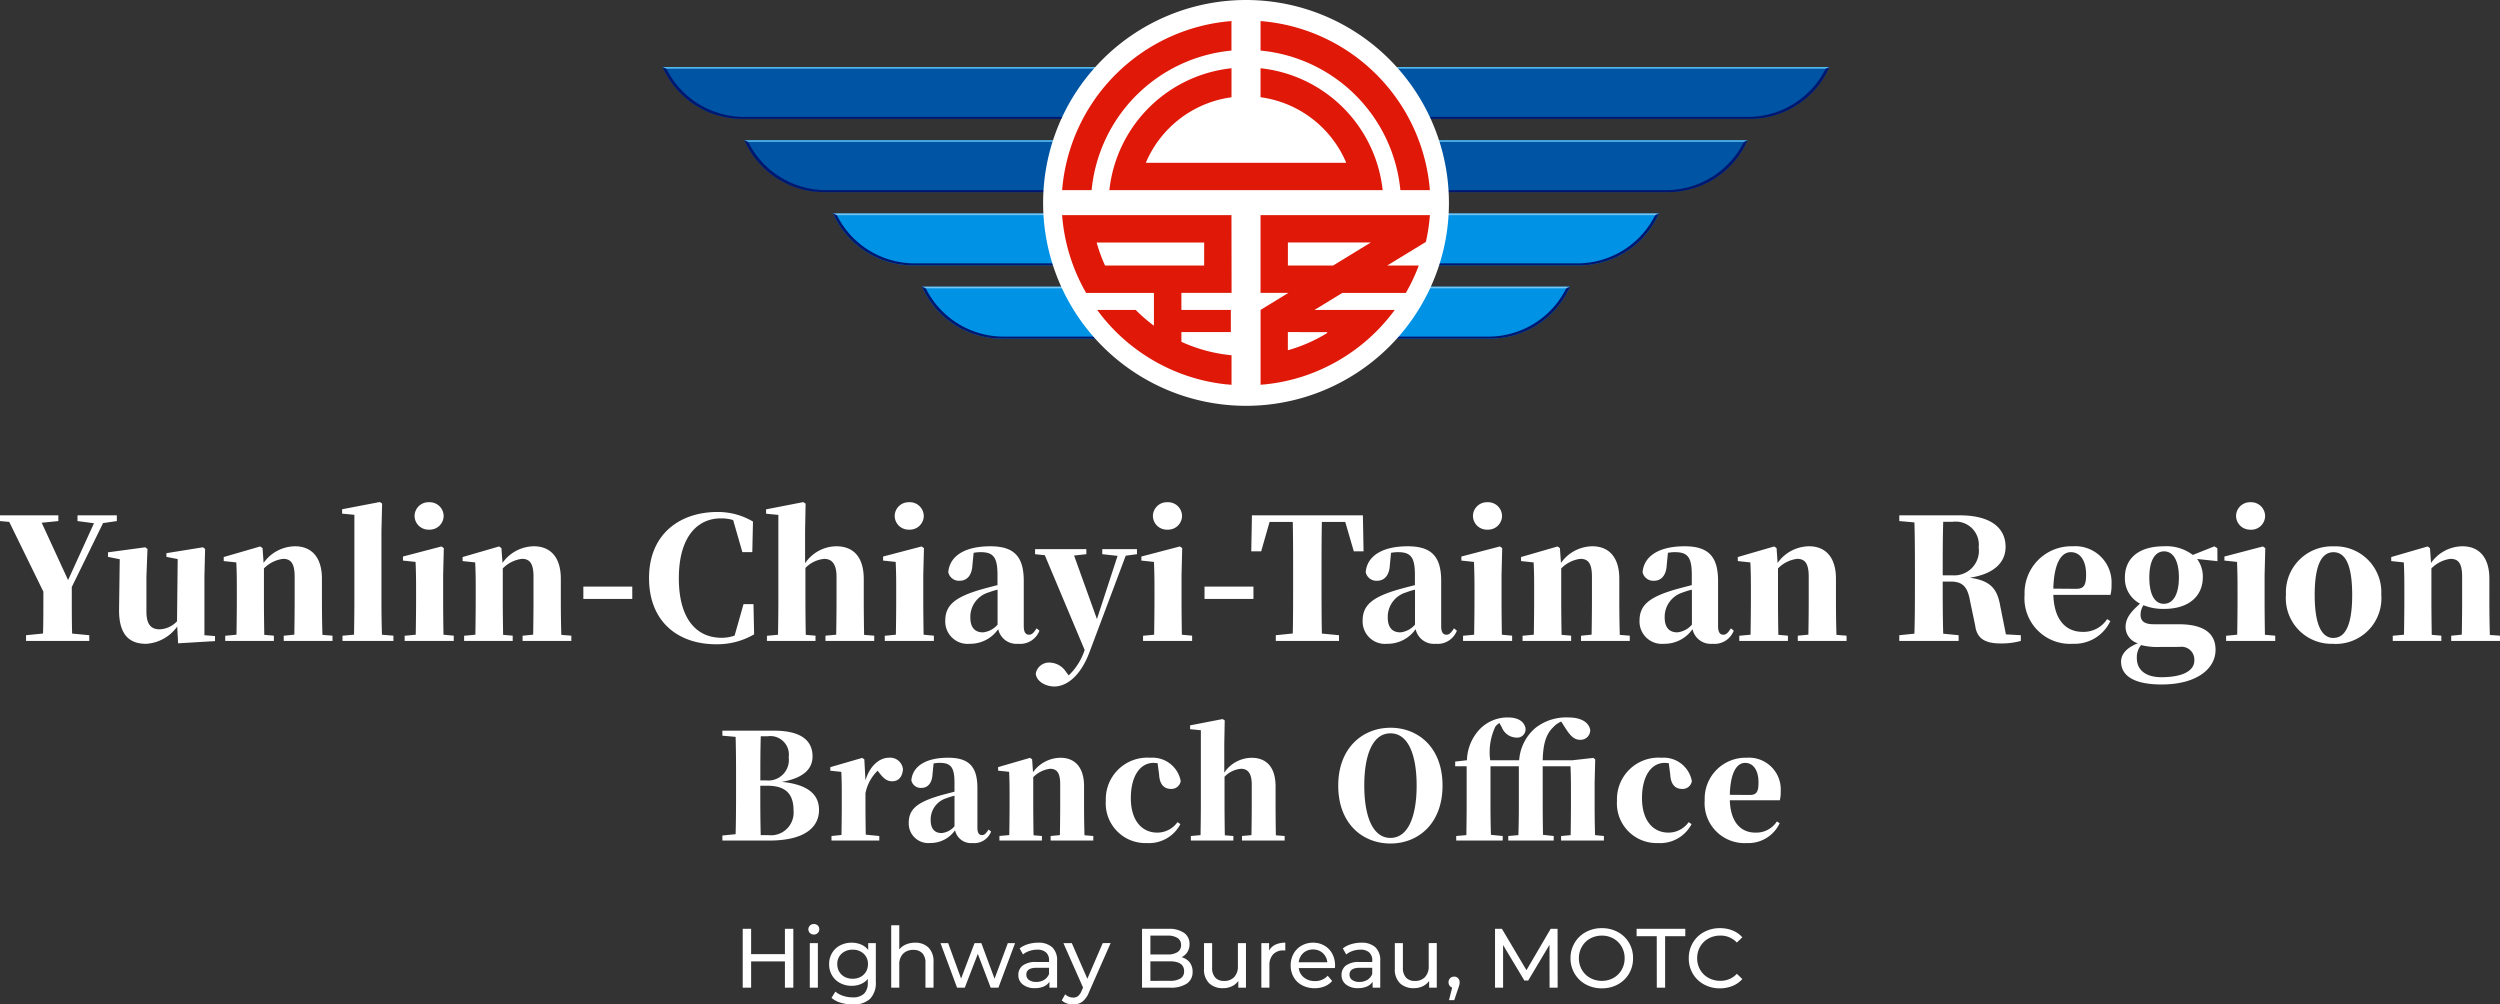
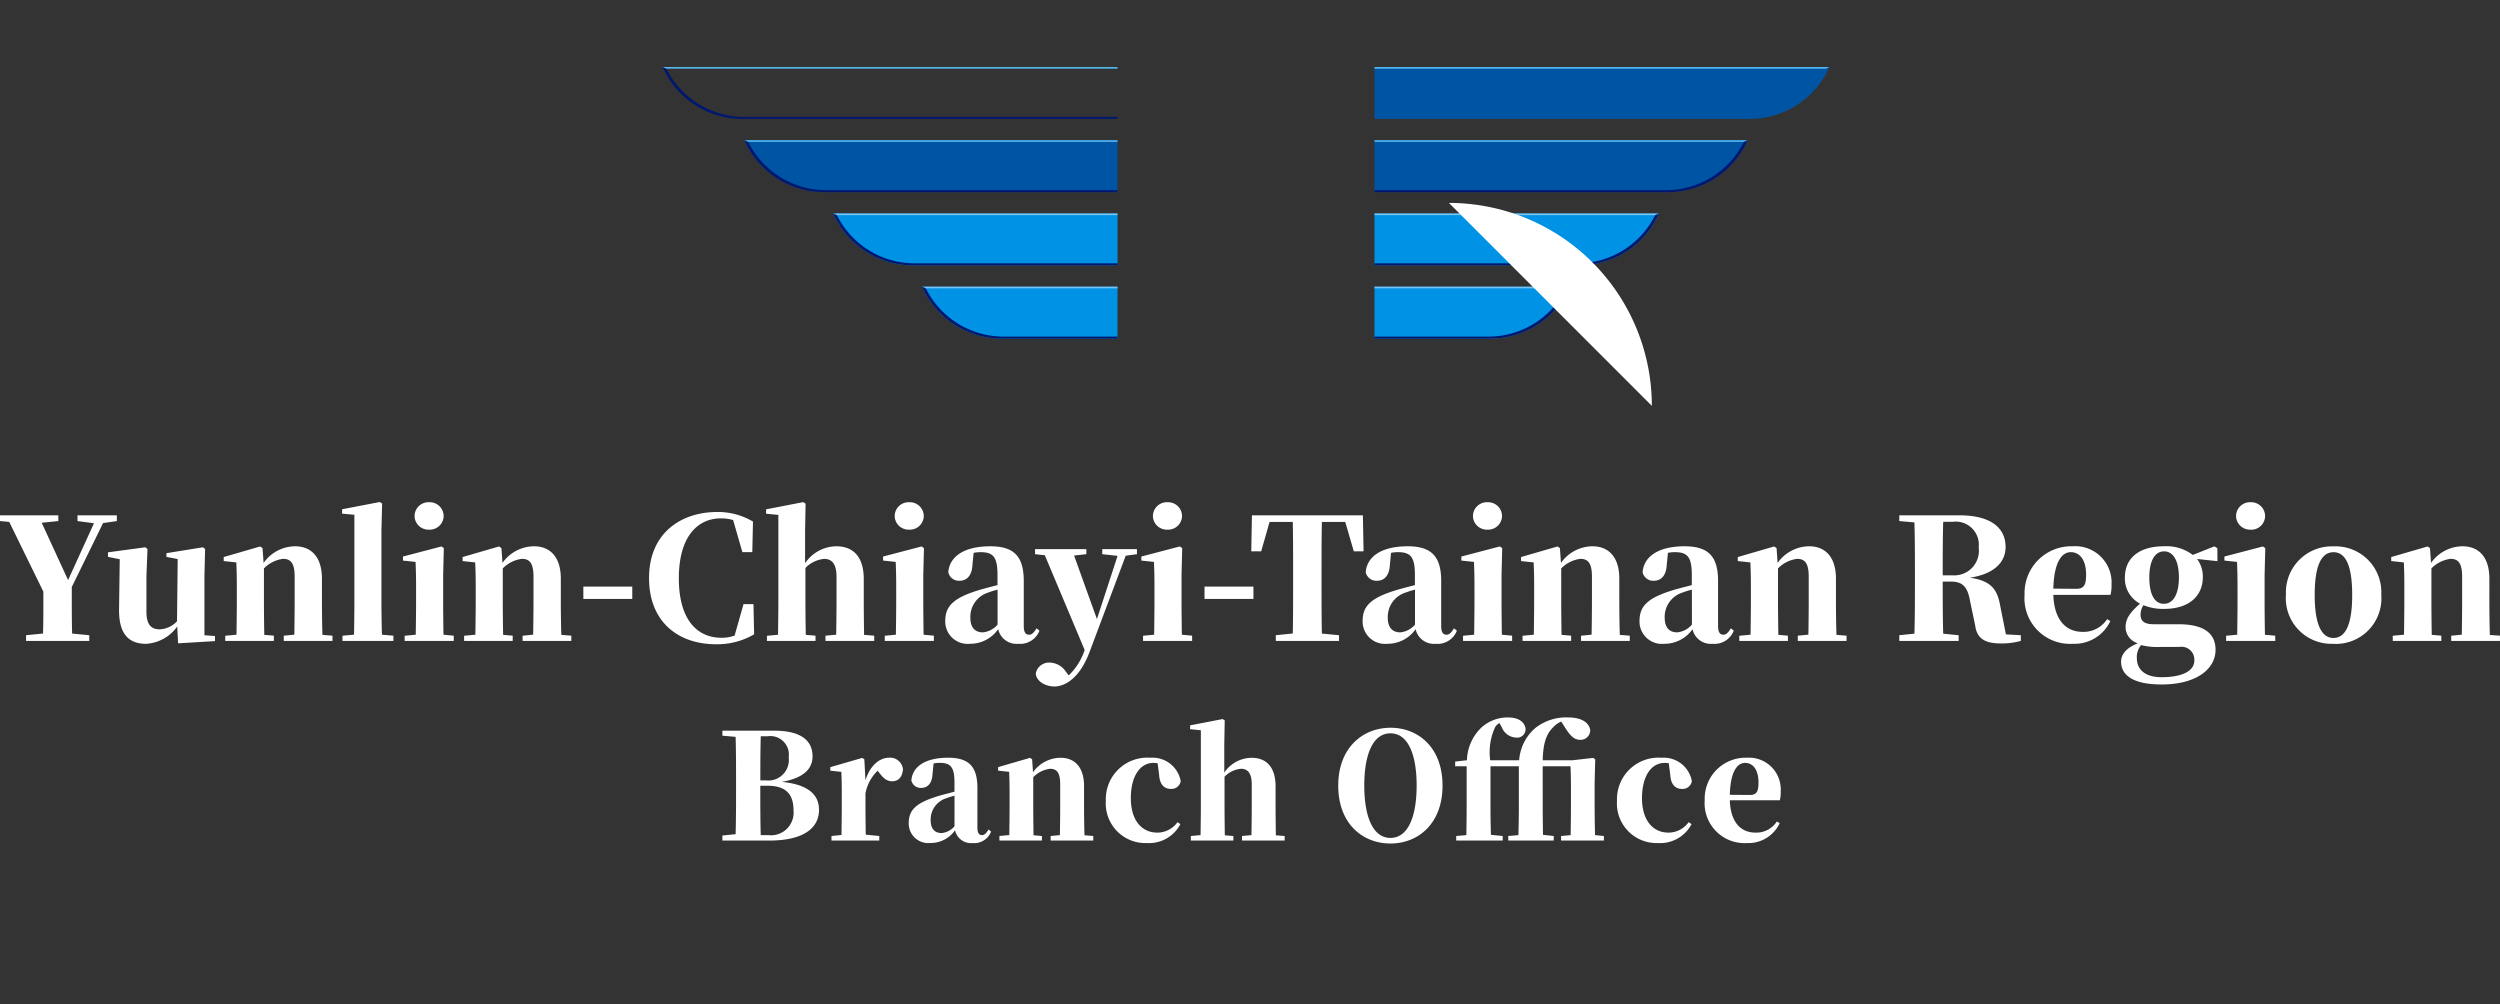
<svg xmlns="http://www.w3.org/2000/svg" width="237.936" height="95.6" viewBox="0 0 237.936 95.6">
  <rect x="0" y="0" width="237.936" height="95.6" fill="#333333" stroke="none" />
  <g id="雲嘉南分局_footer_en" transform="translate(-69.936 -1570)">
-     <path id="Path_92" data-name="Path 92" d="M-43.56-5.6V0h-.8V-2.5h-3.216V0h-.8V-5.6h.8v2.408h3.216V-5.6Zm1.568,1.36h.768V0h-.768Zm.384-.816A.512.512,0,0,1-41.98-5.2a.472.472,0,0,1-.148-.352.485.485,0,0,1,.148-.356.5.5,0,0,1,.372-.148.52.52,0,0,1,.372.14.46.46,0,0,1,.148.348.5.5,0,0,1-.148.364A.5.5,0,0,1-41.608-5.056Zm5.9.816V-.576a2.19,2.19,0,0,1-.552,1.644A2.289,2.289,0,0,1-37.9,1.6a3.942,3.942,0,0,1-1.144-.164,2.265,2.265,0,0,1-.88-.468l.368-.592a2.171,2.171,0,0,0,.732.4,2.781,2.781,0,0,0,.9.148,1.51,1.51,0,0,0,1.1-.352A1.448,1.448,0,0,0-36.472-.5V-.832a1.7,1.7,0,0,1-.668.492A2.225,2.225,0,0,1-38-.176a2.318,2.318,0,0,1-1.1-.26,1.934,1.934,0,0,1-.772-.728,2.04,2.04,0,0,1-.28-1.068,2.04,2.04,0,0,1,.28-1.068,1.906,1.906,0,0,1,.772-.724A2.347,2.347,0,0,1-38-4.28a2.247,2.247,0,0,1,.892.176,1.656,1.656,0,0,1,.676.52V-4.24ZM-37.912-.848a1.572,1.572,0,0,0,.748-.176,1.3,1.3,0,0,0,.52-.492,1.373,1.373,0,0,0,.188-.716,1.3,1.3,0,0,0-.408-1,1.477,1.477,0,0,0-1.048-.38,1.488,1.488,0,0,0-1.056.38,1.3,1.3,0,0,0-.408,1,1.373,1.373,0,0,0,.188.716,1.3,1.3,0,0,0,.52.492A1.589,1.589,0,0,0-37.912-.848Zm5.936-3.432a1.752,1.752,0,0,1,1.284.468,1.841,1.841,0,0,1,.476,1.372V0h-.768V-2.352a1.3,1.3,0,0,0-.3-.928,1.113,1.113,0,0,0-.848-.312,1.321,1.321,0,0,0-.984.364,1.422,1.422,0,0,0-.36,1.044V0h-.768V-5.936h.768v2.3a1.585,1.585,0,0,1,.628-.472A2.163,2.163,0,0,1-31.976-4.28Zm9.52.04L-24.04,0h-.736L-26-3.216-27.24,0h-.736l-1.576-4.24h.728l1.232,3.376,1.28-3.376h.648l1.256,3.392,1.264-3.392Zm2.184-.04a1.918,1.918,0,0,1,1.348.432,1.668,1.668,0,0,1,.468,1.288V0h-.728V-.56a1.214,1.214,0,0,1-.548.452,2.091,2.091,0,0,1-.844.156A1.766,1.766,0,0,1-21.716-.3a1.1,1.1,0,0,1-.428-.9,1.113,1.113,0,0,1,.408-.9,2.011,2.011,0,0,1,1.3-.34h1.216v-.152a.979.979,0,0,0-.288-.76,1.215,1.215,0,0,0-.848-.264,2.245,2.245,0,0,0-.736.124,1.9,1.9,0,0,0-.608.332l-.32-.576a2.322,2.322,0,0,1,.784-.4A3.281,3.281,0,0,1-20.272-4.28Zm-.176,3.736a1.427,1.427,0,0,0,.76-.2,1.122,1.122,0,0,0,.464-.556v-.592h-1.184q-.976,0-.976.656a.594.594,0,0,0,.248.5A1.134,1.134,0,0,0-20.448-.544Zm7.088-3.7L-15.416.424a2.1,2.1,0,0,1-.636.912,1.452,1.452,0,0,1-.876.264,1.851,1.851,0,0,1-.6-.1,1.24,1.24,0,0,1-.484-.292l.328-.576a1.069,1.069,0,0,0,.76.312A.733.733,0,0,0-16.46.8a1.262,1.262,0,0,0,.34-.508l.136-.3L-17.856-4.24h.8l1.48,3.392,1.464-3.392ZM-6.608-2.9a1.434,1.434,0,0,1,.768.492,1.411,1.411,0,0,1,.28.9,1.294,1.294,0,0,1-.548,1.12A2.727,2.727,0,0,1-7.7,0h-2.672V-5.6h2.512a2.477,2.477,0,0,1,1.484.384,1.245,1.245,0,0,1,.524,1.064,1.384,1.384,0,0,1-.2.76A1.329,1.329,0,0,1-6.608-2.9ZM-9.576-4.952V-3.16h1.64a1.665,1.665,0,0,0,.948-.228.759.759,0,0,0,.332-.668.759.759,0,0,0-.332-.668,1.665,1.665,0,0,0-.948-.228Zm1.84,4.3A1.894,1.894,0,0,0-6.712-.872a.779.779,0,0,0,.344-.7q0-.936-1.368-.936h-1.84V-.648ZM-.48-4.24V0h-.728V-.64a1.544,1.544,0,0,1-.612.508,1.909,1.909,0,0,1-.828.18A1.85,1.85,0,0,1-3.984-.42,1.825,1.825,0,0,1-4.472-1.8V-4.24H-3.7v2.352a1.317,1.317,0,0,0,.3.932A1.105,1.105,0,0,0-2.56-.64a1.266,1.266,0,0,0,.96-.368,1.445,1.445,0,0,0,.352-1.04V-4.24Zm2.2.712a1.31,1.31,0,0,1,.592-.56,2.149,2.149,0,0,1,.952-.192v.744a1.5,1.5,0,0,0-.176-.008,1.292,1.292,0,0,0-.98.372,1.473,1.473,0,0,0-.356,1.06V0H.984V-4.24H1.72ZM8-2.1a2.2,2.2,0,0,1-.016.232H4.544a1.331,1.331,0,0,0,.492.9,1.606,1.606,0,0,0,1.044.34A1.573,1.573,0,0,0,7.3-1.136l.424.5a1.857,1.857,0,0,1-.716.512,2.492,2.492,0,0,1-.956.176A2.5,2.5,0,0,1,4.864-.228,1.968,1.968,0,0,1,4.06-1a2.213,2.213,0,0,1-.284-1.12,2.248,2.248,0,0,1,.276-1.112A1.977,1.977,0,0,1,4.812-4,2.165,2.165,0,0,1,5.9-4.28,2.121,2.121,0,0,1,6.988-4a1.938,1.938,0,0,1,.744.772A2.352,2.352,0,0,1,8-2.1ZM5.9-3.632A1.327,1.327,0,0,0,4.98-3.3a1.355,1.355,0,0,0-.436.88h2.72a1.364,1.364,0,0,0-.436-.876A1.318,1.318,0,0,0,5.9-3.632Zm4.584-.648a1.918,1.918,0,0,1,1.348.432A1.668,1.668,0,0,1,12.3-2.56V0h-.728V-.56a1.214,1.214,0,0,1-.548.452,2.091,2.091,0,0,1-.844.156A1.766,1.766,0,0,1,9.044-.3a1.1,1.1,0,0,1-.428-.9,1.113,1.113,0,0,1,.408-.9,2.011,2.011,0,0,1,1.3-.34h1.216v-.152a.979.979,0,0,0-.288-.76,1.215,1.215,0,0,0-.848-.264,2.245,2.245,0,0,0-.736.124,1.9,1.9,0,0,0-.608.332l-.32-.576a2.322,2.322,0,0,1,.784-.4A3.281,3.281,0,0,1,10.488-4.28ZM10.312-.544a1.427,1.427,0,0,0,.76-.2,1.122,1.122,0,0,0,.464-.556v-.592H10.352q-.976,0-.976.656a.594.594,0,0,0,.248.5A1.134,1.134,0,0,0,10.312-.544Zm7.368-3.7V0h-.728V-.64a1.544,1.544,0,0,1-.612.508,1.909,1.909,0,0,1-.828.18A1.85,1.85,0,0,1,14.176-.42a1.825,1.825,0,0,1-.488-1.38V-4.24h.768v2.352a1.317,1.317,0,0,0,.3.932A1.105,1.105,0,0,0,15.6-.64a1.266,1.266,0,0,0,.96-.368,1.445,1.445,0,0,0,.352-1.04V-4.24Zm1.656,3.192a.491.491,0,0,1,.372.156.542.542,0,0,1,.148.388.953.953,0,0,1-.028.232Q19.8-.16,19.72.072l-.376,1.112h-.5l.3-1.192A.5.5,0,0,1,18.892-.2.525.525,0,0,1,18.8-.5.531.531,0,0,1,18.952-.9.52.52,0,0,1,19.336-1.048ZM28.416,0l-.008-4.08L26.384-.68h-.368L23.992-4.056V0h-.768V-5.6h.656l2.336,3.936L28.52-5.6h.656L29.184,0Zm4.976.064a3.131,3.131,0,0,1-1.528-.372A2.75,2.75,0,0,1,30.8-1.336,2.821,2.821,0,0,1,30.408-2.8,2.822,2.822,0,0,1,30.8-4.264a2.75,2.75,0,0,1,1.068-1.028,3.131,3.131,0,0,1,1.528-.372,3.114,3.114,0,0,1,1.52.372,2.73,2.73,0,0,1,1.064,1.024A2.838,2.838,0,0,1,36.36-2.8a2.838,2.838,0,0,1-.384,1.468A2.73,2.73,0,0,1,34.912-.308,3.114,3.114,0,0,1,33.392.064Zm0-.712A2.2,2.2,0,0,0,34.5-.928a2.054,2.054,0,0,0,.776-.772,2.16,2.16,0,0,0,.284-1.1,2.16,2.16,0,0,0-.284-1.1,2.054,2.054,0,0,0-.776-.772,2.2,2.2,0,0,0-1.108-.28,2.245,2.245,0,0,0-1.116.28,2.038,2.038,0,0,0-.784.772,2.16,2.16,0,0,0-.284,1.1,2.16,2.16,0,0,0,.284,1.1,2.038,2.038,0,0,0,.784.772A2.244,2.244,0,0,0,33.392-.648ZM38.616-4.9H36.7v-.7h4.632v.7h-1.92V0h-.792ZM44.624.064a3.092,3.092,0,0,1-1.516-.372,2.737,2.737,0,0,1-1.06-1.024A2.838,2.838,0,0,1,41.664-2.8a2.838,2.838,0,0,1,.384-1.468,2.73,2.73,0,0,1,1.064-1.024,3.114,3.114,0,0,1,1.52-.372,3.173,3.173,0,0,1,1.2.22,2.456,2.456,0,0,1,.928.652l-.52.5a2.086,2.086,0,0,0-1.576-.664,2.283,2.283,0,0,0-1.128.28,2.031,2.031,0,0,0-.788.772,2.16,2.16,0,0,0-.284,1.1,2.16,2.16,0,0,0,.284,1.1,2.031,2.031,0,0,0,.788.772,2.283,2.283,0,0,0,1.128.28A2.091,2.091,0,0,0,46.24-1.32l.52.5a2.489,2.489,0,0,1-.932.656A3.153,3.153,0,0,1,44.624.064Z" transform="translate(189 1664)" fill="#fff" />
    <g id="Group_609" data-name="Group 609" transform="translate(100.277 1591.49)">
      <path id="Path_91" data-name="Path 91" d="M-109.256-11.216l1.312-.192v-.544h-3.744v.544l1.568.208-2.464,5.408-2.512-5.456,1.584-.16v-.544h-5.552v.544l.88.08,3.248,6.64c0,1.9,0,2.848-.032,3.984l-1.616.16V0h6.016V-.544L-112.2-.7c-.032-1.232-.032-2.24-.032-4.432ZM-99.608-.544v-5.6l.064-2.608-.208-.16-3.472.56V-8l1.072.208-.064,5.92a2.378,2.378,0,0,1-1.648.768c-.768,0-1.264-.4-1.264-1.68v-3.36l.1-2.608-.208-.16-3.552.48V-8l1.12.224-.064,4.752c-.032,2.432.976,3.3,2.576,3.3a3.938,3.938,0,0,0,2.96-1.648l.08,1.6L-98.6.016v-.48Zm11.232-.032c-.032-.928-.048-2.288-.048-3.232V-5.92c0-2.1-1.04-3.088-2.56-3.088a3.706,3.706,0,0,0-2.992,1.584l-.1-1.408-.224-.16-3.472,1.008V-7.6l1.2.128c.032.768.048,1.3.048,2.336v1.328c0,.9-.016,2.272-.032,3.216l-1.072.1V0H-93V-.5l-.912-.08c-.016-.944-.032-2.336-.032-3.232V-6.9a3.077,3.077,0,0,1,1.824-.912c.752,0,1.1.448,1.1,1.7v2.3c0,.928-.016,2.288-.032,3.216l-1.008.1V0h4.64V-.5Zm5.664-.016c-.032-1.04-.048-2.176-.048-3.216V-10.5l.064-2.576-.224-.144-3.584.688v.416l1.168.112v8.192c0,1.024-.016,2.176-.032,3.216l-1.1.1V0h4.848V-.5Zm4.48-10a1.324,1.324,0,0,0,1.392-1.3A1.327,1.327,0,0,0-78.232-13.2a1.323,1.323,0,0,0-1.376,1.312A1.32,1.32,0,0,0-78.232-10.592Zm1.376,10c-.016-.928-.032-2.32-.032-3.216V-6.272l.064-2.56-.224-.16-3.664.96v.384l1.2.128c.032.816.048,1.408.048,2.432v1.28c0,.9-.016,2.272-.032,3.216l-1.056.1V0h4.672V-.5Zm11.216.016c-.032-.928-.048-2.288-.048-3.232V-5.92c0-2.1-1.04-3.088-2.56-3.088A3.706,3.706,0,0,0-71.24-7.424l-.1-1.408-.224-.16-3.472,1.008V-7.6l1.2.128c.032.768.048,1.3.048,2.336v1.328c0,.9-.016,2.272-.032,3.216l-1.072.1V0h4.624V-.5l-.912-.08c-.016-.944-.032-2.336-.032-3.232V-6.9a3.077,3.077,0,0,1,1.824-.912c.752,0,1.1.448,1.1,1.7v2.3c0,.928-.016,2.288-.032,3.216l-1.008.1V0h4.64V-.5ZM-63.544-4h4.656V-5.168h-4.656Zm16.192.5H-48.3l-.848,2.992A3.586,3.586,0,0,1-50.392-.3c-2.32,0-4.064-1.712-4.064-5.664,0-3.936,1.76-5.7,4-5.7a3.964,3.964,0,0,1,1.168.16l.88,3.056h.944l.064-2.912a6.5,6.5,0,0,0-3.392-.912c-3.472,0-6.5,2.016-6.5,6.288,0,4.224,2.832,6.3,6.368,6.3a6.936,6.936,0,0,0,3.632-.944ZM-36.824-.576c-.016-.928-.032-2.288-.032-3.232v-2.08c0-2.176-1.056-3.12-2.608-3.12A3.627,3.627,0,0,0-42.44-7.392v-3.1l.048-2.576-.224-.144-3.536.688v.416l1.168.112v8.192c0,.9-.016,2.272-.032,3.216l-1.056.1V0h4.624V-.5l-.928-.08c-.016-.944-.032-2.336-.032-3.232V-6.944a2.835,2.835,0,0,1,1.792-.864c.7,0,1.168.448,1.168,1.7v2.3c0,.928-.016,2.288-.032,3.216L-40.5-.5V0h4.64V-.5Zm4.288-10.016a1.324,1.324,0,0,0,1.392-1.3A1.327,1.327,0,0,0-32.536-13.2a1.323,1.323,0,0,0-1.376,1.312A1.32,1.32,0,0,0-32.536-10.592Zm1.376,10c-.016-.928-.032-2.32-.032-3.216V-6.272l.064-2.56-.224-.16-3.664.96v.384l1.2.128c.032.816.048,1.408.048,2.432v1.28c0,.9-.016,2.272-.032,3.216l-1.056.1V0h4.672V-.5Zm7.04-.96a2.115,2.115,0,0,1-1.392.736c-.752,0-1.2-.448-1.2-1.408A2.422,2.422,0,0,1-25-4.608a7.563,7.563,0,0,1,.88-.272Zm-3.424-6.512.256-.1ZM-20.408-1.2c-.3.48-.48.608-.72.608-.3,0-.5-.208-.5-.816v-4.3c0-2.32-.912-3.3-3.184-3.3-2.48,0-3.872.96-4,2.464a1.038,1.038,0,0,0,1.1.816c.608,0,1.152-.432,1.2-1.52l.112-1.136a3.29,3.29,0,0,1,.672-.064c1.216,0,1.6.5,1.6,2.16v.976c-.56.144-1.12.288-1.568.416C-28.264-4.144-29.1-3.36-29.1-1.9A2.128,2.128,0,0,0-26.76.272a3.245,3.245,0,0,0,2.7-1.392A1.773,1.773,0,0,0-22.168.272,1.962,1.962,0,0,0-20.136-.976Zm9.552-7.536h-3.3v.48l1.456.16L-14.664-2.08-16.84-8.128l1.168-.128v-.48h-4.88v.48l.928.1L-15.832.864a5.871,5.871,0,0,1-1.52,2.416l-.256-.336a1.9,1.9,0,0,0-1.5-.88,1.286,1.286,0,0,0-1.376,1.024c.032.72.88,1.248,1.776,1.248.976,0,2.384-.752,3.328-3.248l3.456-9.2,1.072-.144Zm2.9-1.856a1.324,1.324,0,0,0,1.392-1.3A1.327,1.327,0,0,0-7.96-13.2a1.323,1.323,0,0,0-1.376,1.312A1.32,1.32,0,0,0-7.96-10.592Zm1.376,10c-.016-.928-.032-2.32-.032-3.216V-6.272l.064-2.56-.224-.16-3.664.96v.384l1.2.128c.032.816.048,1.408.048,2.432v1.28c0,.9-.016,2.272-.032,3.216l-1.056.1V0h4.672V-.5ZM-4.424-4H.232V-5.168H-4.424ZM8.968-11.328l.816,2.8h.928l-.064-3.424H.088L.024-8.528H.968l.8-2.8H3.976C4.008-9.68,4.008-8,4.008-6.32v.7c0,1.664,0,3.312-.032,4.912L2.36-.544V0H8.376V-.544L6.744-.7C6.712-2.336,6.712-4,6.712-5.632V-6.32c0-1.7,0-3.36.032-5.008Zm6.64,9.776a2.115,2.115,0,0,1-1.392.736c-.752,0-1.2-.448-1.2-1.408a2.422,2.422,0,0,1,1.712-2.384,7.563,7.563,0,0,1,.88-.272ZM12.184-8.064l.256-.1ZM19.32-1.2c-.3.48-.48.608-.72.608-.3,0-.5-.208-.5-.816v-4.3c0-2.32-.912-3.3-3.184-3.3-2.48,0-3.872.96-4,2.464a1.038,1.038,0,0,0,1.1.816c.608,0,1.152-.432,1.2-1.52l.112-1.136a3.29,3.29,0,0,1,.672-.064c1.216,0,1.6.5,1.6,2.16v.976c-.56.144-1.12.288-1.568.416-2.576.752-3.408,1.536-3.408,2.992A2.128,2.128,0,0,0,12.968.272a3.245,3.245,0,0,0,2.7-1.392A1.773,1.773,0,0,0,17.56.272,1.962,1.962,0,0,0,19.592-.976ZM22.5-10.592a1.324,1.324,0,0,0,1.392-1.3A1.327,1.327,0,0,0,22.5-13.2a1.323,1.323,0,0,0-1.376,1.312A1.32,1.32,0,0,0,22.5-10.592Zm1.376,10c-.016-.928-.032-2.32-.032-3.216V-6.272l.064-2.56-.224-.16-3.664.96v.384l1.2.128c.032.816.048,1.408.048,2.432v1.28c0,.9-.016,2.272-.032,3.216l-1.056.1V0h4.672V-.5ZM35.1-.576c-.032-.928-.048-2.288-.048-3.232V-5.92c0-2.1-1.04-3.088-2.56-3.088A3.706,3.706,0,0,0,29.5-7.424l-.1-1.408-.224-.16L25.7-7.984V-7.6l1.2.128c.032.768.048,1.3.048,2.336v1.328c0,.9-.016,2.272-.032,3.216l-1.072.1V0h4.624V-.5l-.912-.08c-.016-.944-.032-2.336-.032-3.232V-6.9a3.077,3.077,0,0,1,1.824-.912c.752,0,1.1.448,1.1,1.7v2.3c0,.928-.016,2.288-.032,3.216l-1.008.1V0h4.64V-.5Zm6.864-.976a2.115,2.115,0,0,1-1.392.736c-.752,0-1.2-.448-1.2-1.408A2.422,2.422,0,0,1,41.08-4.608a7.563,7.563,0,0,1,.88-.272ZM38.536-8.064l.256-.1ZM45.672-1.2c-.3.48-.48.608-.72.608-.3,0-.5-.208-.5-.816v-4.3c0-2.32-.912-3.3-3.184-3.3-2.48,0-3.872.96-4,2.464a1.038,1.038,0,0,0,1.1.816c.608,0,1.152-.432,1.2-1.52l.112-1.136a3.29,3.29,0,0,1,.672-.064c1.216,0,1.6.5,1.6,2.16v.976c-.56.144-1.12.288-1.568.416-2.576.752-3.408,1.536-3.408,2.992A2.128,2.128,0,0,0,39.32.272a3.245,3.245,0,0,0,2.7-1.392A1.773,1.773,0,0,0,43.912.272,1.962,1.962,0,0,0,45.944-.976ZM55.72-.576c-.032-.928-.048-2.288-.048-3.232V-5.92c0-2.1-1.04-3.088-2.56-3.088A3.706,3.706,0,0,0,50.12-7.424l-.1-1.408-.224-.16L46.328-7.984V-7.6l1.2.128c.032.768.048,1.3.048,2.336v1.328c0,.9-.016,2.272-.032,3.216l-1.072.1V0H51.1V-.5l-.912-.08c-.016-.944-.032-2.336-.032-3.232V-6.9a3.077,3.077,0,0,1,1.824-.912c.752,0,1.1.448,1.1,1.7v2.3c0,.928-.016,2.288-.032,3.216L52.04-.5V0h4.64V-.5ZM65.832-6.24c0-1.84,0-3.488.048-5.1h.912A2.2,2.2,0,0,1,69.256-8.9a2.341,2.341,0,0,1-2.48,2.656ZM71.848-.624l-.528-2.64c-.272-1.584-.816-2.464-2.912-2.752,2.512-.384,3.408-1.616,3.408-2.928,0-1.9-1.536-3.008-4.352-3.008H61.7v.544l1.44.128c.048,1.648.048,3.3.048,4.96v.7c0,1.664,0,3.312-.048,4.928L61.7-.544V0h5.648V-.544L65.88-.688c-.048-1.632-.048-3.28-.048-4.96h.784c1.232,0,1.616.64,1.84,1.952l.464,2.208C69.08-.192,69.9.24,71.368.24a6.963,6.963,0,0,0,1.9-.24V-.544ZM76.36-4.976c.064-2.48.784-3.472,1.664-3.472.848,0,1.456.736,1.456,2.128,0,.992-.192,1.36-.944,1.36Zm5.12,2.9A2.664,2.664,0,0,1,79.144-.864c-1.5,0-2.7-1.024-2.784-3.52H81.8a3.6,3.6,0,0,0,.1-.976,3.454,3.454,0,0,0-3.7-3.648A4.448,4.448,0,0,0,73.624-4.4,4.338,4.338,0,0,0,78.216.272a3.76,3.76,0,0,0,3.568-2.16Zm5.408-1.456c-.928,0-1.392-.96-1.392-2.512s.512-2.48,1.408-2.48c.88,0,1.408.912,1.408,2.48C88.312-4.5,87.8-3.536,86.888-3.536Zm1.5,4.1a1.221,1.221,0,0,1,1.392,1.3c0,.928-1.024,1.584-3.136,1.584-1.456,0-2.336-.656-2.336-1.824a1.841,1.841,0,0,1,.4-1.232,6.512,6.512,0,0,0,1.9.176Zm3.584-9.392-.288-.176-2.048.816A4.133,4.133,0,0,0,86.9-9.008c-2.528,0-3.728,1.248-3.728,2.96a2.7,2.7,0,0,0,1.44,2.5c-.96.848-1.376,1.44-1.376,2.24A1.618,1.618,0,0,0,84.408.224c-1.072.416-1.6,1.04-1.6,1.744,0,1.168.944,2.176,3.856,2.176,3.36,0,5.136-1.5,5.136-3.3,0-1.44-.944-2.432-3.52-2.432H85.928c-.9,0-1.264-.3-1.264-.9a1.65,1.65,0,0,1,.272-.912,5.008,5.008,0,0,0,1.952.352c2.5,0,3.7-1.328,3.7-3.008a2.8,2.8,0,0,0-.544-1.744l1.936.208Zm3.152-1.76a1.324,1.324,0,0,0,1.392-1.3A1.327,1.327,0,0,0,95.128-13.2a1.323,1.323,0,0,0-1.376,1.312A1.32,1.32,0,0,0,95.128-10.592Zm1.376,10c-.016-.928-.032-2.32-.032-3.216V-6.272l.064-2.56-.224-.16-3.664.96v.384l1.2.128c.032.816.048,1.408.048,2.432v1.28c0,.9-.016,2.272-.032,3.216l-1.056.1V0H97.48V-.5Zm6.528.864a4.339,4.339,0,0,0,4.544-4.688,4.362,4.362,0,0,0-4.544-4.592A4.376,4.376,0,0,0,98.5-4.416,4.344,4.344,0,0,0,103.032.272Zm0-.56c-1.152,0-1.792-1.312-1.792-4.1,0-2.8.64-4.064,1.792-4.064s1.776,1.264,1.776,4.064C104.808-1.6,104.184-.288,103.032-.288Zm14.88-.288c-.032-.928-.048-2.288-.048-3.232V-5.92c0-2.1-1.04-3.088-2.56-3.088a3.706,3.706,0,0,0-2.992,1.584l-.1-1.408-.224-.16L108.52-7.984V-7.6l1.2.128c.032.768.048,1.3.048,2.336v1.328c0,.9-.016,2.272-.032,3.216l-1.072.1V0h4.624V-.5l-.912-.08c-.016-.944-.032-2.336-.032-3.232V-6.9a3.077,3.077,0,0,1,1.824-.912c.752,0,1.1.448,1.1,1.7v2.3c0,.928-.016,2.288-.032,3.216l-1.008.1V0h4.64V-.5Z" transform="translate(88.723 39.51)" fill="#fff" />
      <path id="Path_90" data-name="Path 90" d="M-46.662-.518c-.042-1.5-.042-3.038-.042-4.7h.672c1.694,0,2.492.728,2.492,2.352A2.155,2.155,0,0,1-45.948-.518ZM-46-9.926a1.762,1.762,0,0,1,2,2,1.955,1.955,0,0,1-2.156,2.2H-46.7c0-1.442,0-2.828.042-4.2Zm-4.312-.532v.476l1.26.112c.042,1.414.042,2.842.042,4.27v.5c0,1.512,0,3.024-.042,4.494l-1.26.126V0h4.438c3.78,0,4.76-1.54,4.76-2.912,0-1.456-1.022-2.422-3.542-2.674,2.24-.392,2.926-1.358,2.926-2.422,0-1.414-.966-2.45-3.654-2.45Zm13.51,2.73-.2-.14-3.038.882v.336l1.05.112c.028.672.042,1.134.042,2.044v1.162c0,.784-.014,1.988-.028,2.8l-.952.1V0h4.55V-.434L-36.666-.56c-.014-.826-.028-2-.028-2.772V-4.494A4.022,4.022,0,0,1-35.532-6.65l.126.168c.378.5.714.84,1.246.84.7,0,.98-.518,1.036-1.134a1.226,1.226,0,0,0-1.358-1.106c-.84,0-1.792.728-2.212,2.156Zm8.582,6.37a1.85,1.85,0,0,1-1.218.644c-.658,0-1.05-.392-1.05-1.232a2.119,2.119,0,0,1,1.5-2.086,6.617,6.617,0,0,1,.77-.238Zm-3-5.7L-31-7.14Zm6.244,6.006c-.266.42-.42.532-.63.532-.266,0-.434-.182-.434-.714V-5c0-2.03-.8-2.884-2.786-2.884-2.17,0-3.388.84-3.5,2.156a.909.909,0,0,0,.966.714c.532,0,1.008-.378,1.05-1.33l.1-.994a2.879,2.879,0,0,1,.588-.056c1.064,0,1.4.434,1.4,1.89v.854c-.49.126-.98.252-1.372.364-2.254.658-2.982,1.344-2.982,2.618a1.862,1.862,0,0,0,2.044,1.9A2.839,2.839,0,0,0-28.168-.98,1.552,1.552,0,0,0-26.516.238,1.717,1.717,0,0,0-24.738-.854Zm9.128.546c-.028-.812-.042-2-.042-2.828V-5.18c0-1.834-.91-2.7-2.24-2.7A3.243,3.243,0,0,0-20.748-6.5l-.084-1.232-.2-.14-3.038.882v.336l1.05.112c.028.672.042,1.134.042,2.044v1.162c0,.784-.014,1.988-.028,2.814l-.938.084V0h4.046V-.434l-.8-.07c-.014-.826-.028-2.044-.028-2.828v-2.7a2.693,2.693,0,0,1,1.6-.8c.658,0,.966.392.966,1.484v2.016c0,.812-.014,2-.028,2.814l-.882.084V0h4.06V-.434Zm7.1-5.782c.056,1.036.546,1.372,1.134,1.372a.888.888,0,0,0,.924-.742A2.727,2.727,0,0,0-9.576-7.882a3.952,3.952,0,0,0-4.242,4.074A3.777,3.777,0,0,0-9.912.238,3.368,3.368,0,0,0-6.72-1.568L-7-1.75a2.35,2.35,0,0,1-1.918.994c-1.5,0-2.52-1.19-2.52-3.276,0-2.142.91-3.36,2.156-3.36.126,0,.252.014.392.028ZM2.366-.5c-.014-.812-.028-2-.028-2.828v-1.82c0-1.9-.924-2.73-2.282-2.73a3.174,3.174,0,0,0-2.6,1.414V-9.184l.042-2.254-.2-.126-3.094.6v.364l1.022.1v7.168c0,.784-.014,1.988-.028,2.814l-.924.084V0H-1.68V-.434L-2.492-.5c-.014-.826-.028-2.044-.028-2.828V-6.076A2.481,2.481,0,0,1-.952-6.832C-.336-6.832.07-6.44.07-5.348v2.016c0,.812-.014,2-.028,2.814l-.9.084V0h4.06V-.434ZM10.78-5.236c0-2.856.77-4.97,2.492-4.97s2.492,2.114,2.492,4.97c0,2.884-.784,4.984-2.492,4.984S10.78-2.352,10.78-5.236Zm2.492-5.5c-2.618,0-4.97,1.89-4.97,5.5C8.3-1.582,10.64.28,13.272.28S18.228-1.6,18.228-5.236,15.9-10.738,13.272-10.738ZM32.746-.518c-.028-.812-.042-2.03-.042-2.814V-5.516l.056-2.212-.182-.14L30.6-7.644H27.762c.042-1.778.406-2.59,1.064-3.206a2.076,2.076,0,0,1,.7-.476l.392.616c.49.784.882,1.12,1.4,1.12a.915.915,0,0,0,.966-.952c-.168-.826-1.036-1.176-2.086-1.176a4.745,4.745,0,0,0-3.122.994,4.432,4.432,0,0,0-1.554,3.08H22.764a5.684,5.684,0,0,1,.476-3.164,1.164,1.164,0,0,1,.406-.378l.224.406a1.533,1.533,0,0,0,1.372.98.8.8,0,0,0,.882-.91c-.168-.728-.84-1.008-1.694-1.008a3.683,3.683,0,0,0-2.548,1.008,4.453,4.453,0,0,0-1.33,3.066l-1.12.126v.448h1.092v3.738c0,.938-.014,1.876-.028,2.814l-.966.084V0h4.424V-.434l-1.12-.112c-.028-.924-.042-1.862-.042-2.786V-7.07h2.7v3.738q0,1.407-.042,2.814l-.966.084V0h4.326V-.434L27.79-.546c-.014-.924-.028-1.862-.028-2.786V-7.07h2.646c.028.7.042,1.232.042,2.2v1.54c0,.784-.014,1.988-.028,2.814l-.91.084V0h4.074V-.434ZM39.9-6.286c.056,1.036.546,1.372,1.134,1.372a.888.888,0,0,0,.924-.742,2.727,2.727,0,0,0-2.884-2.226,3.952,3.952,0,0,0-4.242,4.074A3.777,3.777,0,0,0,38.738.238,3.368,3.368,0,0,0,41.93-1.568l-.28-.182a2.35,2.35,0,0,1-1.918.994c-1.5,0-2.52-1.19-2.52-3.276,0-2.142.91-3.36,2.156-3.36.126,0,.252.014.392.028Zm5.67,1.932c.056-2.17.686-3.038,1.456-3.038.742,0,1.274.644,1.274,1.862,0,.868-.168,1.19-.826,1.19ZM50.05-1.82A2.331,2.331,0,0,1,48.006-.756c-1.316,0-2.366-.9-2.436-3.08h4.76a3.152,3.152,0,0,0,.084-.854A3.022,3.022,0,0,0,47.18-7.882a3.892,3.892,0,0,0-4,4.032A3.8,3.8,0,0,0,47.194.238a3.29,3.29,0,0,0,3.122-1.89Z" transform="translate(88.723 58.51)" fill="#fff" />
    </g>
    <g id="Group_2" data-name="Group 2" transform="translate(133 1570)">
      <path id="Path_1" data-name="Path 1" d="M428.32,172.488h18.6a8.284,8.284,0,0,1-7.578,4.941H428.32Z" transform="translate(-360.566 -145.203)" fill="#0092e5" />
      <path id="Path_2" data-name="Path 2" d="M446.643,172.488h.28a8.284,8.284,0,0,1-7.578,4.941H428.32v-.191h10.836a8.275,8.275,0,0,0,7.487-4.75" transform="translate(-360.566 -145.203)" fill="#00176f" />
      <path id="Path_3" data-name="Path 3" d="M428.32,172.488h18.6a3.118,3.118,0,0,0-.357.158H428.32Z" transform="translate(-360.566 -145.203)" fill="#79c3ee" />
      <path id="Path_4" data-name="Path 4" d="M471.616,40.311a8.28,8.28,0,0,1-7.577,4.939H428.321V40.311Z" transform="translate(-360.566 -33.934)" fill="#0054a4" />
-       <path id="Path_5" data-name="Path 5" d="M471.616,40.311a8.28,8.28,0,0,1-7.577,4.939H428.321v-.191h35.527a8.276,8.276,0,0,0,7.486-4.748Z" transform="translate(-360.566 -33.934)" fill="#00176f" />
      <path id="Path_6" data-name="Path 6" d="M471.616,40.311a3.146,3.146,0,0,1-.356.157H428.321v-.157Z" transform="translate(-360.566 -33.934)" fill="#53b7eb" />
      <path id="Path_7" data-name="Path 7" d="M463.826,84.364a8.271,8.271,0,0,1-7.574,4.94H428.32v-4.94Z" transform="translate(-360.566 -71.019)" fill="#0054a4" />
      <path id="Path_8" data-name="Path 8" d="M463.826,84.364a8.271,8.271,0,0,1-7.574,4.94H428.32v-.19h27.741a8.278,8.278,0,0,0,7.489-4.75Z" transform="translate(-360.566 -71.019)" fill="#00176f" />
      <path id="Path_9" data-name="Path 9" d="M463.826,84.364a2.792,2.792,0,0,1-.355.159H428.32v-.159Z" transform="translate(-360.566 -71.019)" fill="#53b7eb" />
      <path id="Path_10" data-name="Path 10" d="M455.385,128.421a8.28,8.28,0,0,1-7.577,4.941H428.32v-4.941Z" transform="translate(-360.566 -108.107)" fill="#0092e5" />
      <path id="Path_11" data-name="Path 11" d="M455.385,128.421a8.28,8.28,0,0,1-7.577,4.941H428.32v-.19h19.3a8.277,8.277,0,0,0,7.489-4.751Z" transform="translate(-360.566 -108.107)" fill="#00176f" />
      <path id="Path_12" data-name="Path 12" d="M455.385,128.421a2.727,2.727,0,0,1-.358.16H428.32v-.16Z" transform="translate(-360.566 -108.107)" fill="#79c3ee" />
      <path id="Path_13" data-name="Path 13" d="M174.7,172.488H156.1a8.283,8.283,0,0,0,7.577,4.941H174.7Z" transform="translate(-131.406 -145.203)" fill="#0092e5" />
      <path id="Path_14" data-name="Path 14" d="M156.38,172.488h-.28a8.283,8.283,0,0,0,7.577,4.941H174.7v-.191H163.866a8.273,8.273,0,0,1-7.486-4.75" transform="translate(-131.407 -145.203)" fill="#00176f" />
      <path id="Path_15" data-name="Path 15" d="M174.7,172.488H156.1a3.341,3.341,0,0,1,.356.158H174.7Z" transform="translate(-131.406 -145.203)" fill="#79c3ee" />
-       <path id="Path_16" data-name="Path 16" d="M0,40.311A8.281,8.281,0,0,0,7.578,45.25H43.3V40.311Z" transform="translate(0 -33.934)" fill="#0054a4" />
      <path id="Path_17" data-name="Path 17" d="M0,40.311A8.281,8.281,0,0,0,7.578,45.25H43.3v-.191H7.769A8.277,8.277,0,0,1,.281,40.311Z" transform="translate(0 -33.934)" fill="#00176f" />
      <path id="Path_18" data-name="Path 18" d="M0,40.311a3.392,3.392,0,0,0,.357.157H43.3v-.157Z" transform="translate(0 -33.934)" fill="#53b7eb" />
      <path id="Path_19" data-name="Path 19" d="M49.232,84.364a8.275,8.275,0,0,0,7.575,4.94H84.74v-4.94Z" transform="translate(-41.444 -71.019)" fill="#0054a4" />
      <path id="Path_20" data-name="Path 20" d="M49.232,84.364a8.275,8.275,0,0,0,7.575,4.94H84.74v-.19H57a8.277,8.277,0,0,1-7.487-4.75Z" transform="translate(-41.444 -71.019)" fill="#00176f" />
      <path id="Path_21" data-name="Path 21" d="M49.232,84.364a3.024,3.024,0,0,0,.356.159H84.74v-.159Z" transform="translate(-41.444 -71.019)" fill="#53b7eb" />
      <path id="Path_22" data-name="Path 22" d="M102.6,128.421a8.283,8.283,0,0,0,7.577,4.941h19.489v-4.941Z" transform="translate(-86.369 -108.107)" fill="#0092e5" />
      <path id="Path_23" data-name="Path 23" d="M102.6,128.421a8.283,8.283,0,0,0,7.577,4.941h19.489v-.19h-19.3a8.278,8.278,0,0,1-7.489-4.751Z" transform="translate(-86.369 -108.107)" fill="#00176f" />
      <path id="Path_24" data-name="Path 24" d="M102.6,128.421a2.7,2.7,0,0,0,.357.16h26.709v-.16Z" transform="translate(-86.369 -108.107)" fill="#79c3ee" />
-       <path id="Path_25" data-name="Path 25" d="M267.552,19.313A19.312,19.312,0,1,1,248.24,0a19.311,19.311,0,0,1,19.311,19.313" transform="translate(-192.714)" fill="#fff" />
-       <path id="Path_26" data-name="Path 26" d="M272.554,28.766h2.809a17.56,17.56,0,0,0-16.115-16.091v2.809a14.761,14.761,0,0,1,13.306,13.282m-5.151-2.6H248.326a10.362,10.362,0,0,1,8.157-6.238V17.166a13.086,13.086,0,0,0-11.624,11.6H270.87a13.087,13.087,0,0,0-11.623-11.6v2.757a10.361,10.361,0,0,1,8.155,6.238m7.965,4.983h-16.12v7.4H261.9l-2.65,1.62h0v7.123c.072,0,.146-.011.22-.019l.041,0,.209-.02c.016,0,.03-.005.045-.006.069-.006.137-.015.207-.024h.009l.213-.027.049-.007c.068-.008.134-.017.2-.028l.053-.007c.06-.009.121-.018.182-.03a.2.2,0,0,0,.045-.006l.182-.031.063-.011.186-.034c.023,0,.046-.01.069-.013.05-.011.1-.021.15-.03l.086-.018c.049-.009.1-.021.148-.03a.693.693,0,0,1,.08-.018c.056-.015.112-.026.168-.038.031-.009.057-.015.088-.022s.077-.017.114-.028l.13-.031c.034-.01.074-.019.111-.029s.064-.017.1-.026c.053-.014.1-.026.151-.04l.1-.029c.028-.009.057-.017.087-.025l.163-.048c.027-.009.054-.016.081-.025l.109-.033.093-.03.156-.05c.024-.007.047-.017.073-.024.058-.02.117-.039.176-.06.023-.009.045-.016.068-.023l.111-.039h0a17.6,17.6,0,0,0,8.253-6.159h-7.641l2.65-1.62h6.048a17.635,17.635,0,0,0,1.228-2.606H271.3l3.682-2.249a17.619,17.619,0,0,0,.383-2.546m-9.779,11.132v.088a14.8,14.8,0,0,1-3.35,1.522l-.125.038c-.02,0-.038.011-.058.016-.038.011-.079.023-.116.034l-.06.016a.149.149,0,0,1-.031.01V42.276Zm.568-6.337H261.85V33.748h7.892Zm-9.675-4.795H240.361a17.443,17.443,0,0,0,2.286,7.4H249.1v3.121a14.905,14.905,0,0,1-1.735-1.5H243.7a17.46,17.46,0,0,0,5,4.6l.025.016.094.058a17.483,17.483,0,0,0,7.174,2.409l.04,0,.083.007c.122.013.245.025.369.034V44.482l-.125-.012h0l-.063-.009a14.817,14.817,0,0,1-4.583-1.26v-.924h4.706V40.165h-4.706v-1.62h4.775Zm-2.6,4.795h-9.43a14.429,14.429,0,0,1-.8-2.191h10.233Zm2.6-20.456V12.675a17.559,17.559,0,0,0-16.116,16.091h2.806a14.764,14.764,0,0,1,13.31-13.282" transform="translate(-202.339 -10.67)" fill="#df1808" />
+       <path id="Path_25" data-name="Path 25" d="M267.552,19.313a19.311,19.311,0,0,1,19.311,19.313" transform="translate(-192.714)" fill="#fff" />
    </g>
  </g>
</svg>